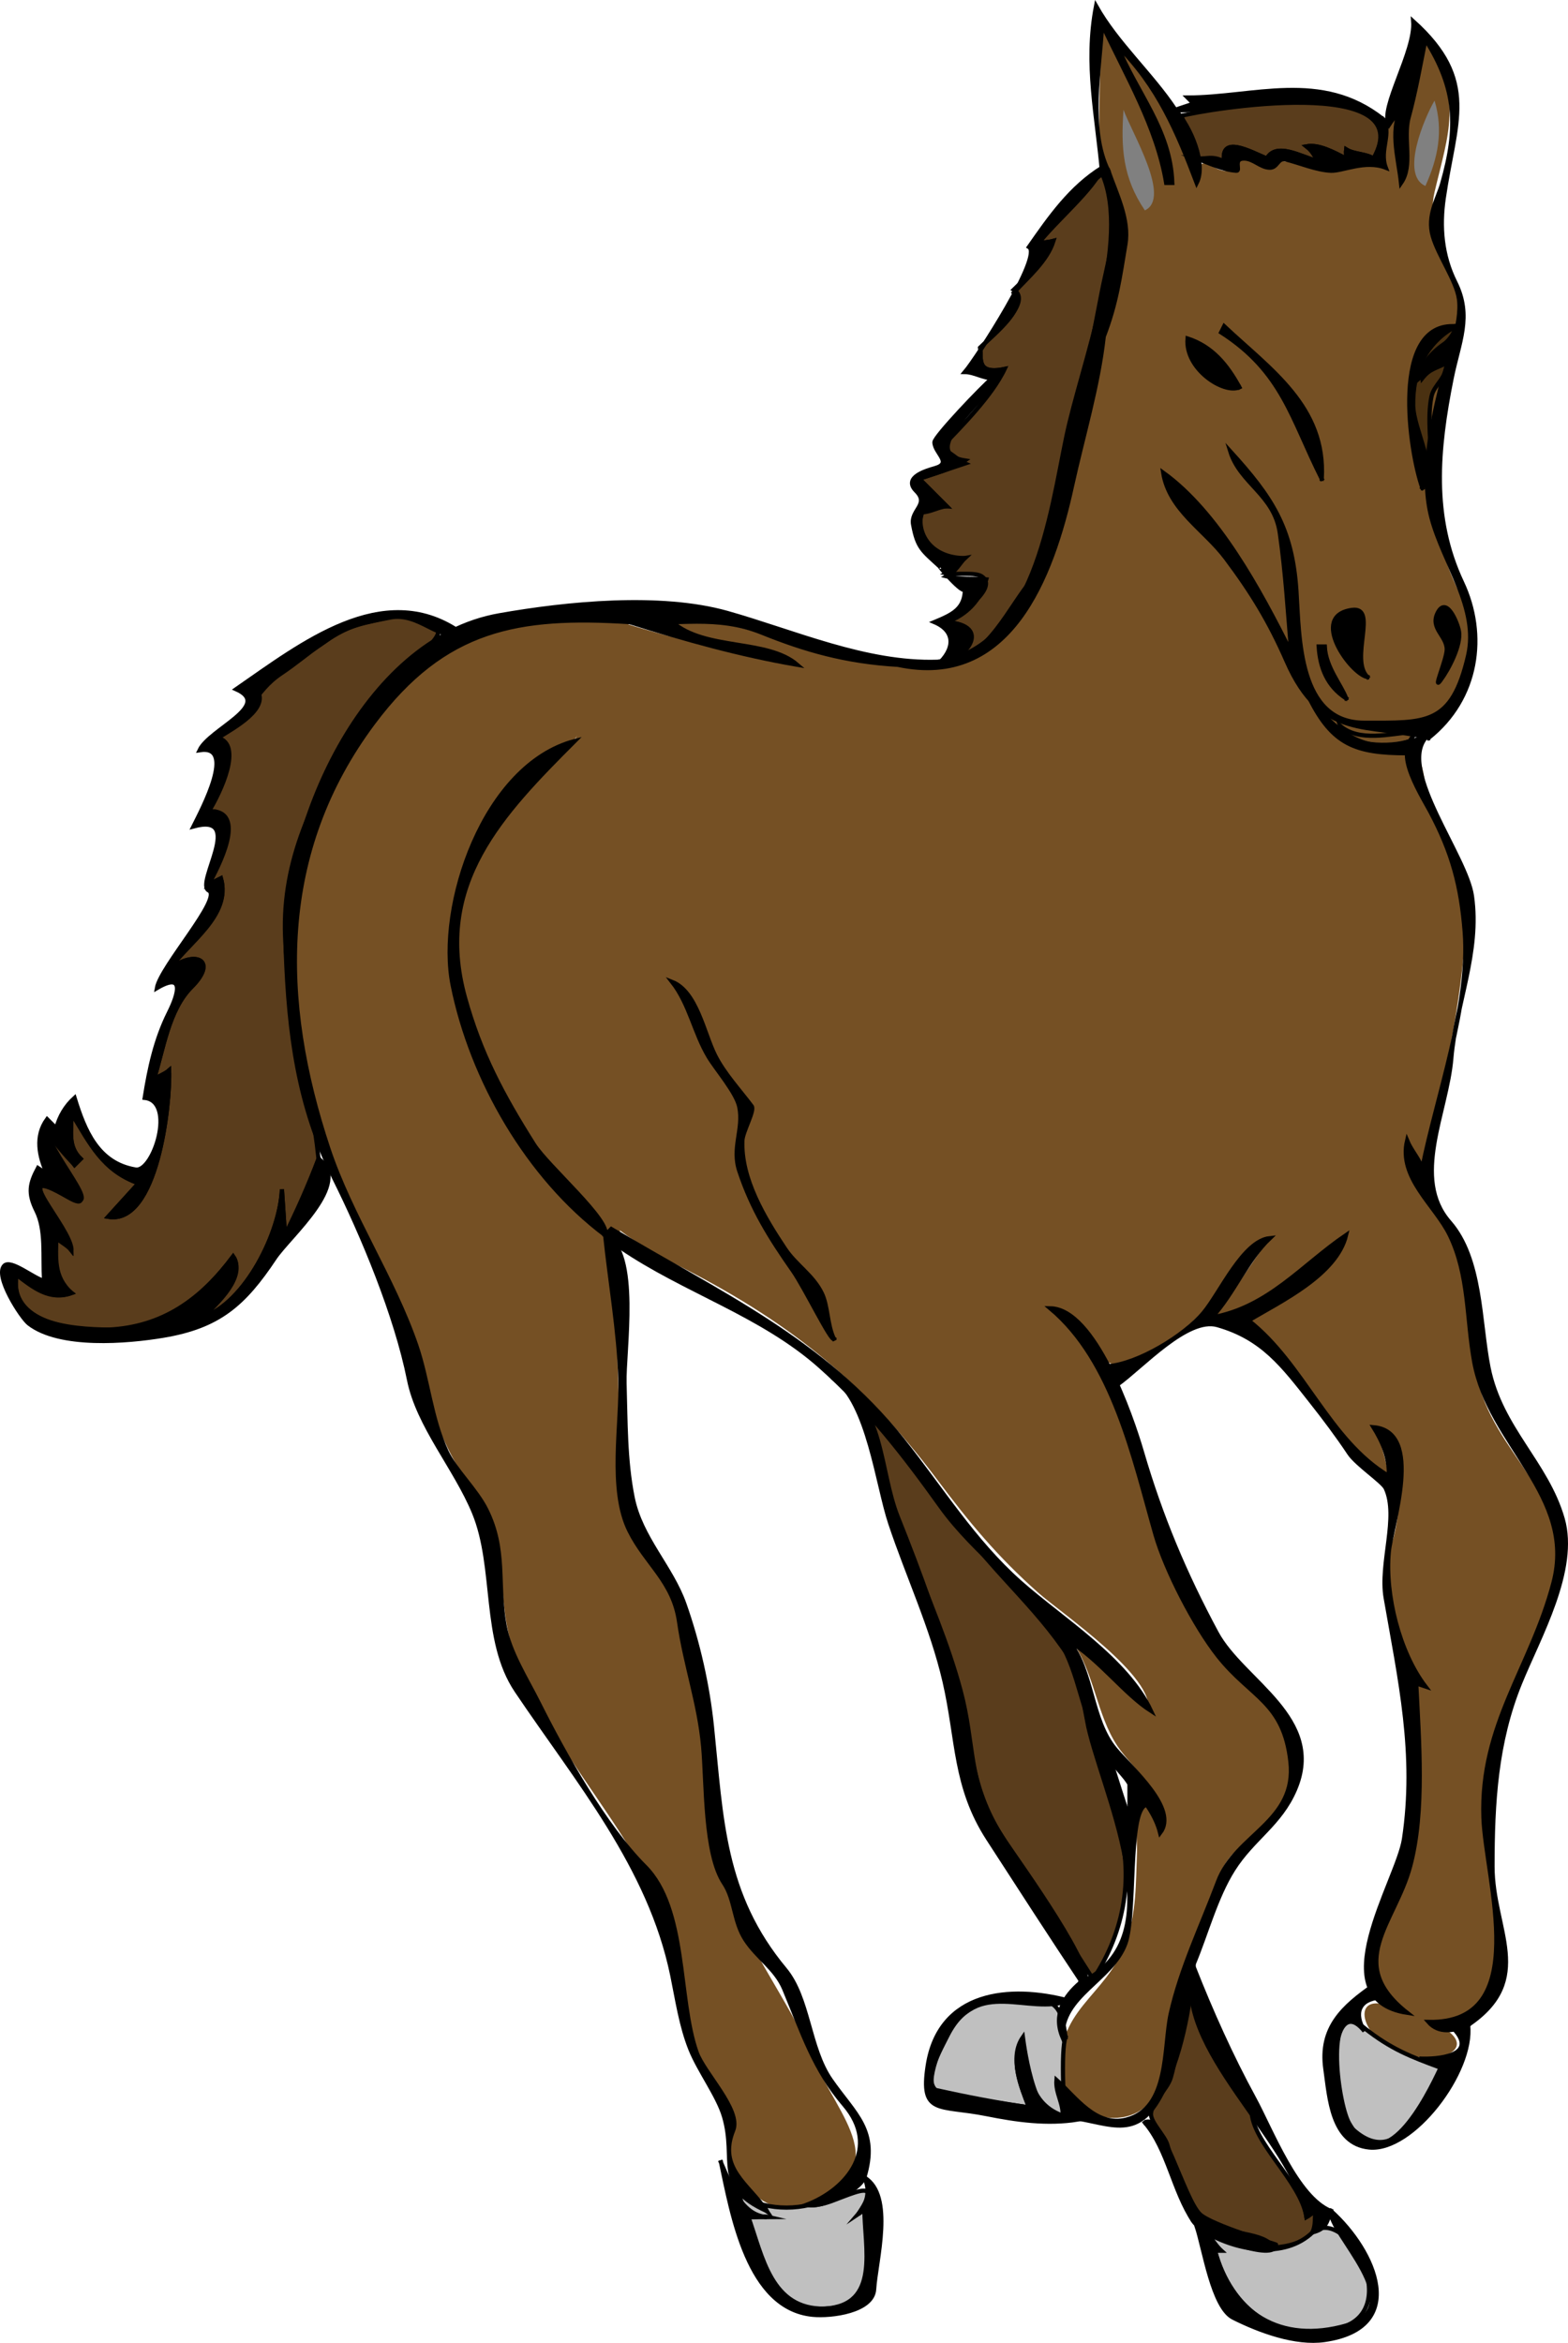
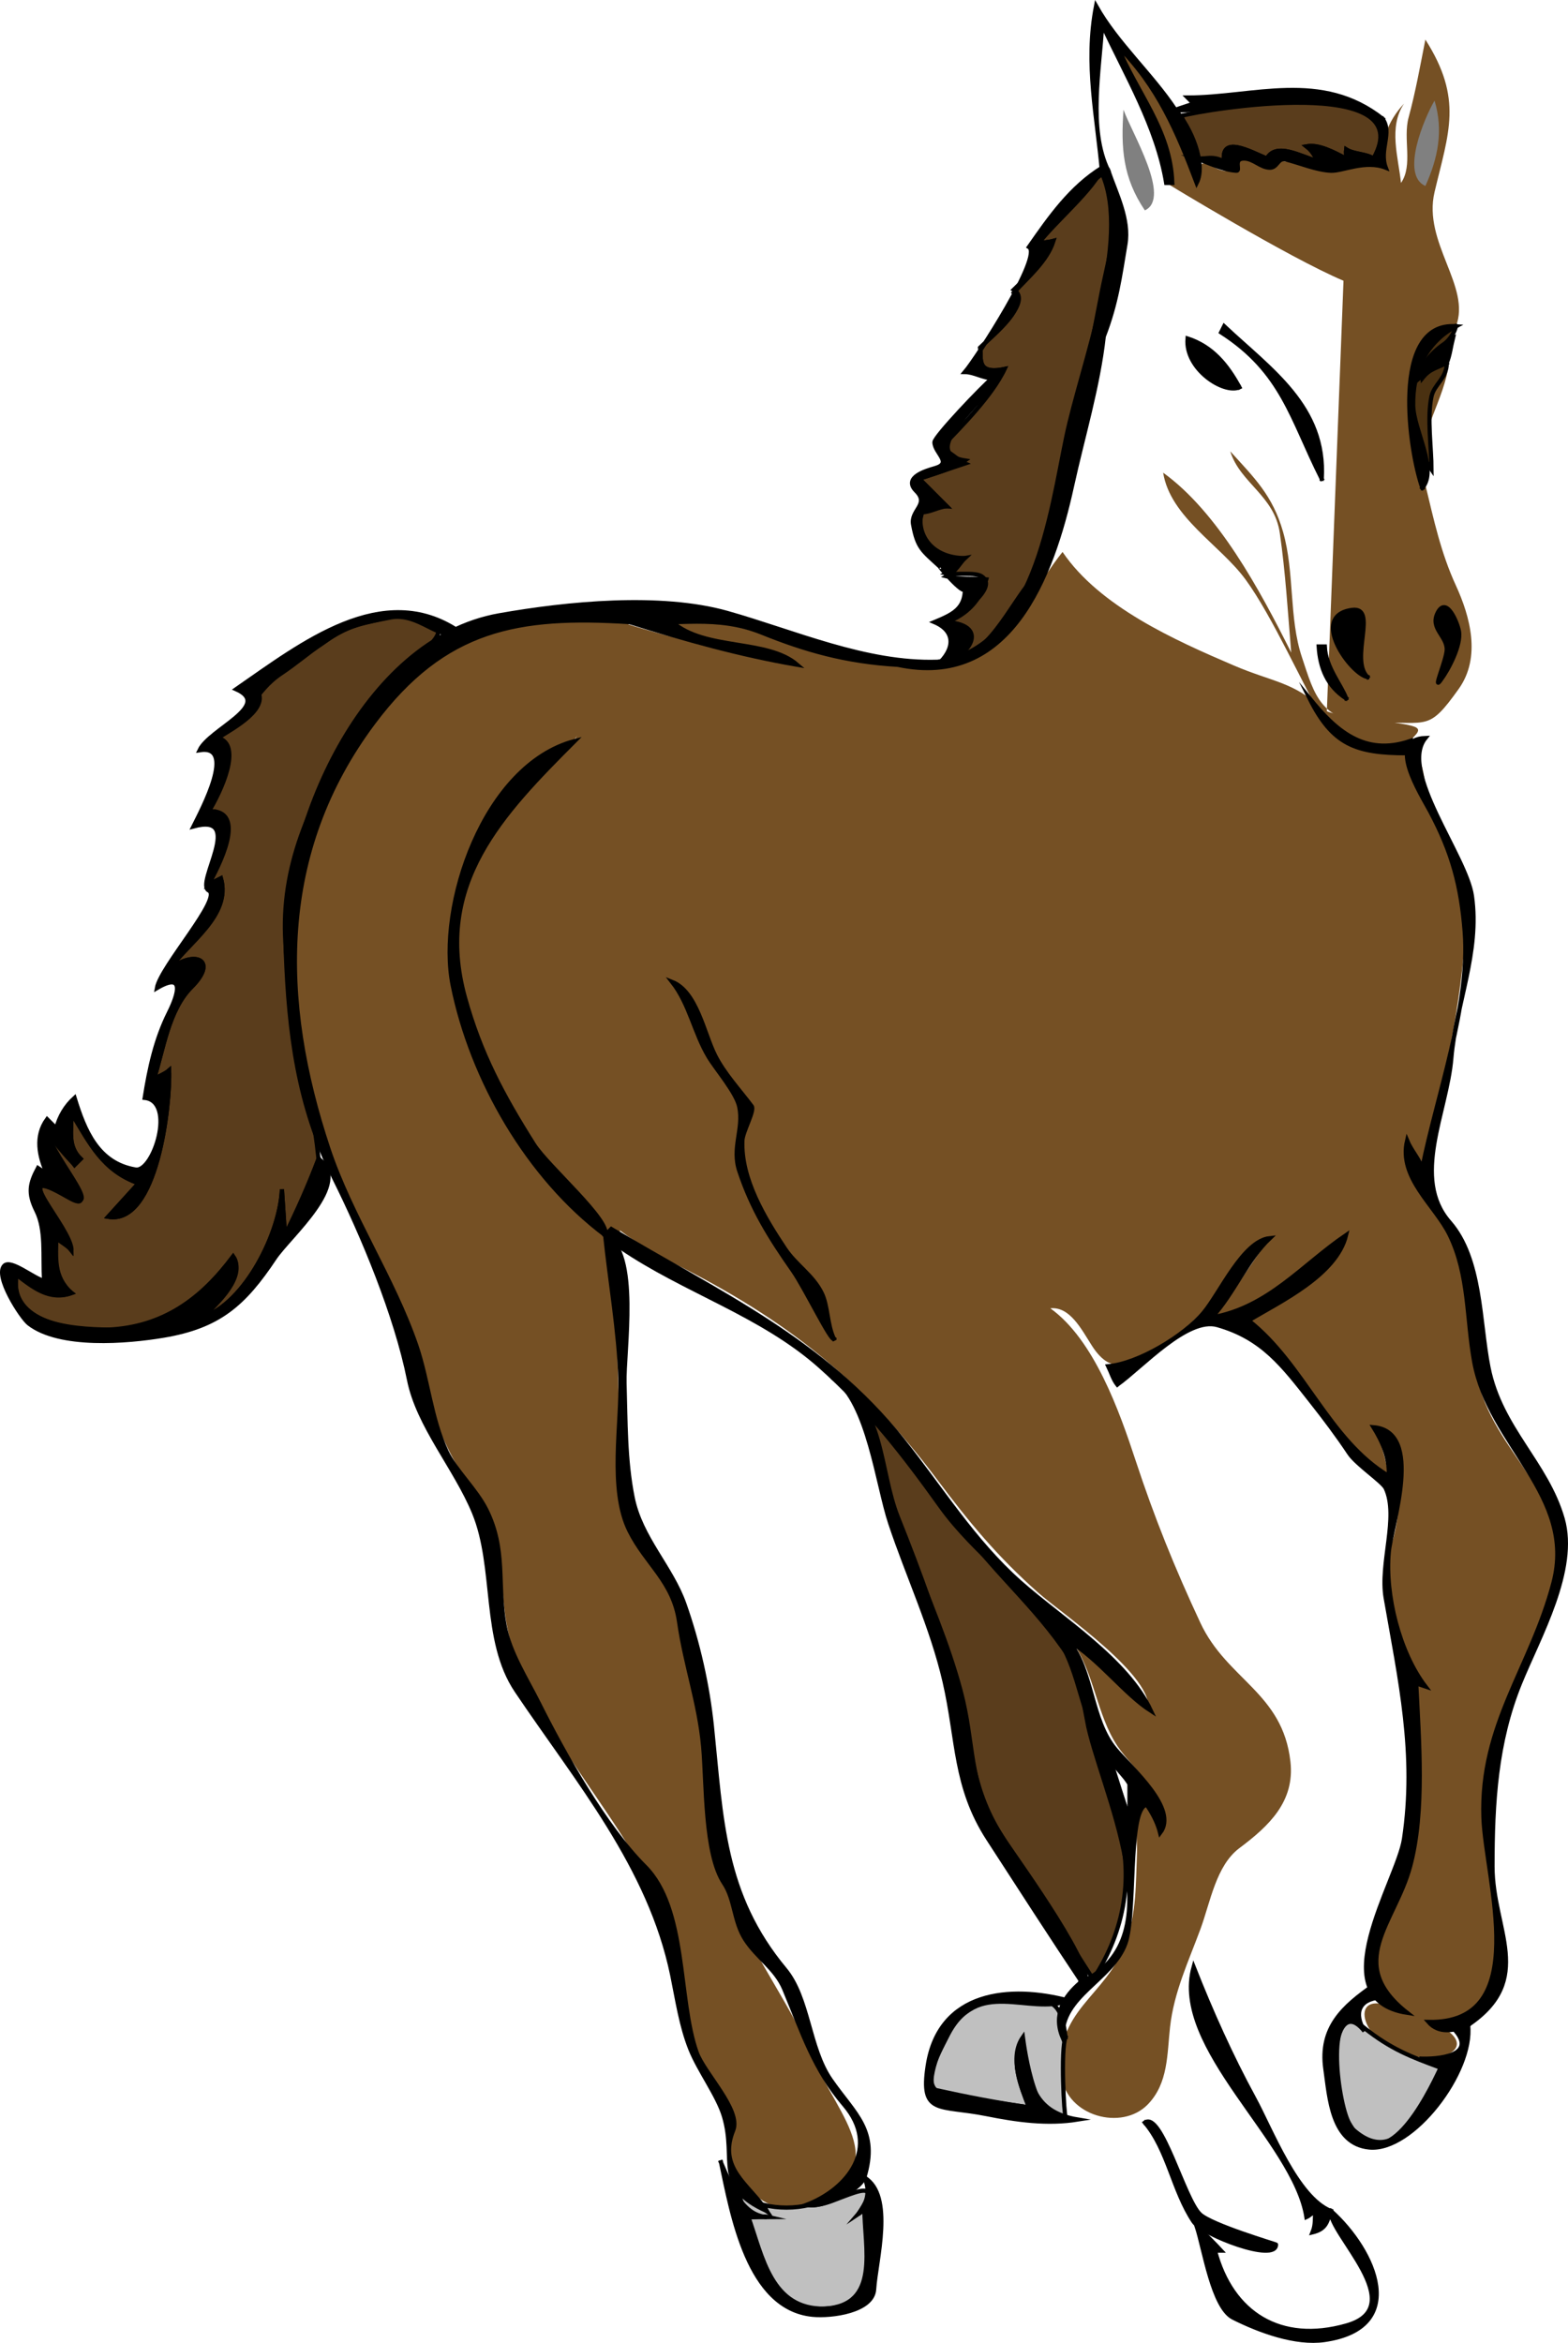
<svg xmlns="http://www.w3.org/2000/svg" xmlns:ns1="http://sodipodi.sourceforge.net/DTD/sodipodi-0.dtd" xmlns:ns2="http://www.inkscape.org/namespaces/inkscape" id="Layer_1" style="enable-background:new 0 0 278.997 416.807" space="preserve" ns1:docname="cavallo_architetto_fran_20r.svg" viewBox="0 0 278.997 416.807" ns1:version="0.32" version="1.1" ns2:output_extension="org.inkscape.output.svg.inkscape" ns2:version="0.45.1" ns1:docbase="/Users/johnolsen/Desktop/openclipart-0.20-pre/recovered-zerobyte-files/animals/mammals">
  <ns1:namedview id="base" bordercolor="#666666" ns2:pageshadow="2" ns2:window-width="1024" pagecolor="#ffffff" ns2:zoom="1.3506221" ns2:window-x="-4" borderopacity="1.0" ns2:current-layer="Layer_1" ns2:cx="139.49829" ns2:cy="208.05373" ns2:window-y="-4" ns2:window-height="712" ns2:pageopacity="0.0" />
  <path id="path3" ns1:nodetypes="cccssscsssscscssssssssc" style="fill:#755024;clip-rule:evenodd;fill-rule:evenodd" d="m143.48 392.26c16.36-6.25 5.65-15.6 1.31-25.92-4.86-11.54-12.95-20.76-15.95-32.68-2.82-11.16-3.26-23.3-5.71-34.36-1.24-5.57-1.99-11.5-3.79-16.91-1.83-5.48-7.52-8.35-8.25-14.18-1.71-13.64-0.25-27.75-2.61-41.25 8.75-22.55-16.177-20.96-21.423-33.28-5.182-12.16-9.797-23.84-4.471-37.02 2.056-5.09 4.801-11.88 8.269-16.15 2.78-3.42 10.465-6.66 11.935-9.85 3.07-6.66 6.15-13.32 9.23-19.99-28.176-8.83-47.629 16.2-57.104 38.95-10.826 25.98 2.03 53.65 13.484 77.29 3.786 10.27 7.281 23.27 12.146 32.43 2.325 4.37 5.805 7.91 7.214 12.69 2.082 7.08 1.138 13.94 3.366 20.94 3.345 10.51 11.564 21.55 17.614 30.63 6.74 10.1 10.46 17.82 12.77 30.14 0.74 3.93 1.16 8.5 2.78 12.16 1.69 3.81 5.1 7.25 6.17 10.63 0.95 3-2.4 7.91 0.56 10.87 4.08 4.07 6.42 6.4 12.46 4.86" />
  <path id="path5" ns1:nodetypes="csccsccccsssssssscsscsssccccccsccscsccccsccssssssscsscccc" style="fill:#755024;clip-rule:evenodd;fill-rule:evenodd" d="m102.25 131.83c-13.519 13.55-26.042 27.14-18.689 47.97 6.902 19.55 17.339 35.46 36.459 45.01 19.68 9.84 33.39 20.63 46.61 38.25 5.94 7.92 10.81 13.8 18.09 20.27 4.06 3.61 21.03 15.11 19.53 21.04-3.14-5.6-8.74-8.54-13.56-12.48 4.06 5.68 4.38 13.08 8.15 18.75 2.81 4.2 9.9 9.81 8.12 14.89-0.22-1.82-1.5-4.34-3.52-4.34-1.76 0-1.07 6.69-1.13 8.22-0.23 5.85-0.05 10.81-2.06 16.34-3.48 9.56-12.81 11.85-11.33 23.68 0.87 7.01 10.68 9.75 15.33 4.93 3.64-3.78 3.4-8.89 3.94-13.75 0.69-6.2 3.27-11.64 5.42-17.46 1.77-4.82 2.77-11.26 6.92-14.37 5.29-3.96 9.87-8.29 9.08-15.37-1.37-12.3-11.3-14.57-16.03-24.72-4.57-9.78-8.18-18.73-11.5-28.81-2.9-8.82-7.39-21.53-15.19-27.13 3.47-0.35 5.51 3.7 7.35 6.58 3.74 5.89 7.09 3.21 12.24 0.11 4.47-2.68 7.16-5.77 10.79-9.4 3.23-3.23 3.86-8.36 8.69-9.77-3.66 4.79-6.2 9.58-10.31 14.11 9.11-1.62 17.5-8.29 23.87-14.65-2.08 7.52-11.23 11.51-17.36 15.19 9.37 8.04 14.24 21.61 24.95 27.67-0.6-3.15-1.46-6.33-2.71-8.68 6.5 1 4.86 15.81 3.26 20.62-2.83 8.48 1.66 18.42 5.96 25.5-0.72-0.19-1.44-0.37-2.16-0.55 0.49 10.43 0.53 21.22-0.95 31.57-1.53 10.71-11.39 17.14-0.68 27.03-10.44-5.77-8.25 5.01-0.1 7.33 7.91 2.27 14.06-1.84 4.98-5.7 18.11 0.42 9.6-25.89 9.24-36.36-0.57-16.6 8.65-26.63 12.46-41.77 3.97-15.78-11.06-22.61-13.73-37.28-1.38-7.61-0.64-16.43-4.17-23.49-2.7-5.39-9.63-11.58-8.14-17.9 0.87 1.73 2.41 3.14 3.25 4.88 2.62-13.08 6.12-27.21 7-40.39 0.32-4.73-0.38-11.79-2.39-16.1-1.26-2.69-2.32-5.64-3.91-8.15-0.64-1-0.72-8.85-3.25-10.32-1.61-0.94 2.87-2.7 0.6-3.55-2.95-1.1-14.51-1.44-16.49-3.28-5.07-4.72-8.76-4.66-15.64-7.61-10.48-4.49-23.86-10.44-30.48-20.196-4.12 5.126-7.62 12.416-12.48 16.816-5.69 5.17-11.54 3.26-18.45 3.26-13.39 0-25.2-9.4-39.06-7.6 6.31 4.39 17.49 3.02 22.79 7.6-9.28-1.61-21.49-4.51-30.49-7.32-6.51-2.04-6.56 15.33-9.12 20.88" />
-   <path id="path7" ns1:nodetypes="csccsccsssssscccscccccsscccccsssscsc" style="fill:#755024;clip-rule:evenodd;fill-rule:evenodd" d="m235.99 129.07c-4.09-7.01-9.58-19.44-14.38-25.99-4.51-6.16-13.37-11.053-14.65-18.992 9.74 7.029 17.17 20.782 22.79 32.012-0.61-7.3-1.02-14.22-2.03-21.262-0.96-6.694-7.06-8.881-8.82-14.549 4.32 4.759 7.54 7.843 9.39 14.307 2.09 7.304 1.02 15.294 3.36 22.314 2.23 6.7 3.37 11.91 13.33 11.67 9.19-0.22 9.19 1.52 14.57-6.02 4.03-5.64 2.02-12.91-0.5-18.4-2.67-5.811-3.91-11.602-5.43-17.903-1.9-7.91 2.06-12.559 3.76-19.334 0.79-3.157-0.52-10.291 1.67-8.879 2.78-7.052-5.92-14.88-3.8-23.873 2.51-10.619 5.11-16.544-1.63-27.128-0.92 4.631-1.74 9.279-2.98 13.836-1.05 3.834 0.83 8.494-1.36 11.665-0.48-4.594-2.26-9.965 0.54-14.106-2.8 2.974-4.75 7.404-3.25 11.394-3.98-1.572-5.53 0.238-9.77-0.542 0.18 0.362 0.36 0.724 0.55 1.085-5.8-1.364-10.8-2.17-16.01-2.17-2.1 0-0.19 1.745-2.44 2.17-3.41 0.644-5.5-4.585-5.97 2.17-3.35-6.988-6.04-20.633-14.11-24.415 3.4 8.433 9.52 14.906 9.77 24.415h-1.08c-1.72-10.319-6.74-18.9-11.4-28.213-0.35 6.642-0.54 13.202-0.54 19.854 0 5.755 3.99 10.772 4.27 16.334 0.28 5.38-2.8 13.516-3.45 19.334-0.59 5.291-2.33 10.284-3.27 15.486-1.33 7.275-6.37 19.673-7.59 26.97-0.68 4.08 10.85 6.63 14.98 8.05s21.75 13.27 31.54 17.4" />
+   <path id="path7" ns1:nodetypes="csccsccsssssscccscccccsscccccsssscsc" style="fill:#755024;clip-rule:evenodd;fill-rule:evenodd" d="m235.99 129.07c-4.09-7.01-9.58-19.44-14.38-25.99-4.51-6.16-13.37-11.053-14.65-18.992 9.74 7.029 17.17 20.782 22.79 32.012-0.61-7.3-1.02-14.22-2.03-21.262-0.96-6.694-7.06-8.881-8.82-14.549 4.32 4.759 7.54 7.843 9.39 14.307 2.09 7.304 1.02 15.294 3.36 22.314 2.23 6.7 3.37 11.91 13.33 11.67 9.19-0.22 9.19 1.52 14.57-6.02 4.03-5.64 2.02-12.91-0.5-18.4-2.67-5.811-3.91-11.602-5.43-17.903-1.9-7.91 2.06-12.559 3.76-19.334 0.79-3.157-0.52-10.291 1.67-8.879 2.78-7.052-5.92-14.88-3.8-23.873 2.51-10.619 5.11-16.544-1.63-27.128-0.92 4.631-1.74 9.279-2.98 13.836-1.05 3.834 0.83 8.494-1.36 11.665-0.48-4.594-2.26-9.965 0.54-14.106-2.8 2.974-4.75 7.404-3.25 11.394-3.98-1.572-5.53 0.238-9.77-0.542 0.18 0.362 0.36 0.724 0.55 1.085-5.8-1.364-10.8-2.17-16.01-2.17-2.1 0-0.19 1.745-2.44 2.17-3.41 0.644-5.5-4.585-5.97 2.17-3.35-6.988-6.04-20.633-14.11-24.415 3.4 8.433 9.52 14.906 9.77 24.415h-1.08s21.75 13.27 31.54 17.4" />
  <path id="path9" style="fill-rule:evenodd;stroke:#000000;stroke-linecap:square;clip-rule:evenodd;stroke-miterlimit:10;stroke-width:.75;fill:#5A3D1C" d="m56.674 206.16c-1.366-13.357-5.418-25.845-5.95-39.667-0.523-13.595 5.158-24.833 12.018-35.979 3.336-5.422 10.034-8.936 12.921-14.419 1.329-2.525 4.43-3.753 0-5.969-3-1.5-7.157-0.087-10.309 0.543-5.979 1.195-10.35 5.814-15.313 9.123-4.869 3.246-5.445 7.592-11.272 11.494 4.498 1.122 0.455 9.757-1.627 13.022 7.158-0.259 1.536 10.167 0 13.021 0.723-0.362 1.447-0.724 2.17-1.085 1.853 6.457-6.034 11.58-9.224 16.276 4.296-3.595 8.957-1.902 3.959 3.094-4.071 4.072-5.002 11.151-6.671 16.438 0.517-0.476 1.974-0.964 2.712-1.628 0.227 5.951-2.08 27.581-10.851 26.043 1.809-1.989 3.617-3.979 5.426-5.968-6.384-2.254-8.635-7.058-11.936-12.479 0 3.336-0.688 5.924 1.627 8.139-0.362 0.361-0.724 0.723-1.085 1.084-1.764-1.878-3.453-3.828-4.883-5.968 0.28 3.719 10.396 15.604 3.677 11.684-11.453-6.68 0.681 5.413 0.664 9.476-0.89-1.066-2.375-1.639-3.256-2.712 0 4.229-0.628 7.526 3.256 10.308-3.876 1.416-6.831-0.954-9.766-3.255-1.58 8.604 10.168 10.053 16.276 9.767 9.802-0.462 16.538-5.414 22.246-13.021 2.335 3.601-2.685 8.221-5.426 10.851 7.674-2.639 13.81-15.172 14.106-22.788 0.181 2.713 0.362 5.427 0.542 8.14 2.456-4.46 4.244-8.7 5.969-13.53" />
  <path id="path11" style="fill-rule:evenodd;stroke:#000000;stroke-linecap:square;clip-rule:evenodd;stroke-miterlimit:10;stroke-width:.75;fill:#5A3D1C" d="m194.48 352.11c5.765-8.646 7.328-18.704 4.341-28.213-2.588-8.234-3.256-20.256-7.563-27.433-5.683-9.474-13.784-15.973-20.108-24.653-5.236-7.188-10.607-14.317-16.276-21.159 1.863 17.653 11.521 33.166 16.052 50.154 2.529 9.488 1.313 16.259 6.574 24.679 5.59 8.92 11.34 17.74 16.99 26.62" />
  <path id="path13" style="fill-rule:evenodd;stroke:#000000;stroke-linecap:square;clip-rule:evenodd;stroke-miterlimit:10;stroke-width:.75;fill:#5A3D1C" d="m196.11 30.917c-4.78 3.824-7.76 7.523-11.394 12.479 0.878-0.29 1.855-0.311 2.713-0.542-1.138 3.691-4.386 6.012-7.053 8.681 3.464 2.204-3.907 8.247-5.968 10.308 0.29 1.773-0.86 4.894 4.339 3.798-2.222 4.765-7.634 10.179-11.394 14.106 1.535 0.463 3.221 2.232 4.341 2.712-2.713 0.904-5.426 1.809-8.139 2.713 1.628 1.627 3.256 3.255 4.883 4.883-1.415-0.146-2.917 0.63-4.34 0.543-1.3 4.066 1.345 8.417 7.053 8.681-0.699 0.584-1.177 1.938-2.713 2.712 1.752 0.301 5.077-0.233 6.24 0.542 3.19 2.127-4.559 7.219-6.24 8.139 6.274 0.531 5.263 4.608 0.543 6.511 6.526 0.481 10.856-9.833 14.683-14.085 5.097-5.661 5.609-16.081 6.939-23.064 1.791-9.408 3.628-18.807 5.461-28.207 1.3-6.621 4.05-14.826 0.05-20.912" />
-   <path id="path15" style="fill-rule:evenodd;stroke:#000000;stroke-linecap:square;clip-rule:evenodd;stroke-miterlimit:10;stroke-width:.75;fill:#5A3D1C" d="m233.55 397.14c0.614-1.525 1.298-2.318 0.543-3.798-0.644 0.317-1.047 0.729-1.628 1.086-1.013-6.407-9.767-13.328-9.767-18.989 0-5.389-8.993-17.144-11.394-22.245-1.429 5.404-1.442 11.017-2.975 16.377-0.619 2.169-3.358 4.312-3.536 6.41-0.131 1.539 2.431 3.923 2.913 5.566 1.515 5.147 2.53 10.752 7.396 13.966 3.155 2.085 10.241 1.566 11.394 4.341 2.64-0.18 5.31-0.78 7.07-2.73" />
  <path id="path17" style="fill-rule:evenodd;stroke:#000000;stroke-linecap:square;clip-rule:evenodd;stroke-miterlimit:10;stroke-width:.75;fill:#5A3D1C" d="m210.22 20.609c0.904 2.532 1.809 5.063 2.713 7.595 1.727 0.149 2.665-0.258 4.883 0.543-0.678-4.771 4.539-1.824 7.596-0.543 1.692-2.967 5.9-0.407 9.224 0.543-0.914-1.123-0.879-1.697-2.17-2.713 2.188-0.399 4.727 0.991 7.053 2.17 0.054-0.533-0.078-1.098 0-1.628 1.401 0.896 3.489 0.724 4.884 1.628 8.49-15.183-30.15-8.741-34.17-7.595" />
-   <path id="path19" style="fill-rule:evenodd;stroke:#000000;stroke-linecap:square;clip-rule:evenodd;stroke-miterlimit:10;stroke-width:.75;fill:#C0C0C0" d="m233.55 397.14c-4.969 4.756-13.387 3.308-18.99 0 1.032 0.958 1.846 2.511 2.714 3.256h-1.085c2.701 10.22 11.44 17.347 22.786 13.563 10.6-3.53 0.45-21.65-5.42-16.82" />
  <path id="path21" style="fill-rule:evenodd;stroke:#000000;stroke-linecap:square;clip-rule:evenodd;stroke-miterlimit:10;stroke-width:.75;fill:#4a3111" d="m259.05 58.045c-9.026 4.722-9.984 17.583-4.34 25.5 0-3.971-0.821-9.136 0-13.021 0.448-2.126 2.763-3.242 2.712-5.968-2.074 1.07-3.008 1.044-4.34 2.712-0.58-4.268 5.06-5.225 5.97-9.223" />
  <path id="path23" style="fill-rule:evenodd;stroke:#000000;stroke-linecap:square;clip-rule:evenodd;stroke-miterlimit:10;stroke-width:.75;fill:#C0C0C0" d="m189.6 362.42c-0.757-5.436-1.523-6.754-7.596-7.054-5.175-0.256-9.854 1.198-13.021 5.426-1.153 1.539-4.793 10.509-2.532 11.013 5.562 1.234 11.001 2.288 16.638 3.094-1.421-3.703-3.563-8.898-1.084-12.479 0.263 1.981 2.279 16.936 7.596 14.105-0.25 0.13-0.91-11.94-0.01-14.1" />
  <path id="path25" style="fill-rule:evenodd;stroke:#000000;stroke-linecap:square;clip-rule:evenodd;stroke-miterlimit:10;stroke-width:.75;fill:#C0C0C0" d="m144.03 392.26c-2.648 0.621-5.494 0.642-8.139 0 0.181 0.36 0.362 0.723 0.543 1.084-1.594-1.181-3.376-1.833-4.883-3.255 0.244 2.789 2.003 4.201 4.883 4.341h-3.256c2.088 7.308 3.562 16.855 13.564 16.275 9.953-0.576 7.053-10.799 7.053-17.903-0.36 0.362-0.723 0.724-1.084 1.085 5.93-8.76-4.92-0.87-8.67-1.62" />
  <path id="path27" style="fill-rule:evenodd;stroke:#000000;stroke-linecap:square;clip-rule:evenodd;stroke-miterlimit:10;stroke-width:.75;fill:#C0C0C0" d="m242.77 360.79c-7.287-6.223-4.816 13.274-2.732 16.92 6.217 10.878 13.873-4.688 16.297-9.866-5.33-1.96-8.82-3.3-13.57-7.05" />
-   <path id="path29" style="stroke:#000000;stroke-width:.75;stroke-miterlimit:10;stroke-linecap:square;fill:none" d="m250.91 131.83c0.185-0.708 0.788-0.683 0.544-1.628-4.189 0.347-9.62 1.853-13.022-1.085 1.26 3.9 9.07 3.87 12.48 2.71" />
  <path id="path31" style="stroke:#000000;stroke-width:.75;stroke-miterlimit:10;stroke-linecap:square;fill:none" d="m201 317.39c-1.223-1.838-2.49-3.647-3.798-5.426 1.266 3.979 2.532 7.958 3.798 11.936v-6.51" />
  <path id="path33" ns1:nodetypes="cscccsssssscsscssssscscscccsccsc" style="fill-rule:evenodd;stroke:#000000;stroke-linecap:square;stroke-miterlimit:10;clip-rule:evenodd;stroke-width:.75" d="m166.81 117.73c-12.73 0.41-25.44-5.31-37.43-8.69-11.9-3.34-28.46-1.71-40.555 0.43-24.344 4.29-38.79 37.92-37.979 59.8 0.539 14.56 2.174 27.41 8.56 40.19 5.224 10.45 11.093 24.6 13.375 36 1.641 8.21 8.269 15.66 11.563 23.64 4.037 9.78 1.49 22.66 7.565 31.69 10.821 16.09 23.741 31.29 27.711 50.61 0.92 4.46 1.55 8.96 3.24 13.19 1.55 3.86 4.89 8.27 5.97 11.94 2.3 7.75-1.9 12.57 7.6 16.81-3.27-4.85-8.7-7.54-5.97-14.37 1.44-3.59-5.19-10.14-6.51-13.84-3.4-9.56-1.67-25.54-9.22-33.09-7.15-7.15-14.35-20.02-18.871-29.06-2.162-4.32-5.201-9.01-6.089-13.81-1.368-7.38 0.341-13.42-3.255-20.61-1.802-3.61-5.522-7.04-7.054-10.31-2.804-6-3.296-12.82-5.426-18.99-4.125-11.96-11.63-22.96-15.614-34.91-8.813-26.44-9.163-52.81 8.018-75.77 12.634-16.89 25.736-19.17 45.571-17.91 8.62 0.55 15.43-1.39 23.61 1.9 7.56 3.05 14.8 5.16 24.14 5.7 19.86 4.23 27.4-15.43 30.98-31.805 1.92-8.757 4.66-17.698 5.65-26.612 2.3-5.951 2.89-10.664 3.85-16.369 0.75-4.436-1.6-8.975-3.04-13.11-0.36 0.181-0.73 0.362-1.09 0.543 5.19 11.818-3.67 33.798-6.38 46.792-2.86 13.657-5.69 37.721-22.92 40.021" />
  <path id="path35" style="fill-rule:evenodd;stroke:#000000;stroke-linecap:square;stroke-miterlimit:10;clip-rule:evenodd;stroke-width:.75" d="m261.22 360.25c11.996-8.11 4.34-16.963 4.34-28.194 0-11.397 0.626-22.087 4.883-32.573 3.378-8.318 10.214-20.198 7.596-29.299-2.854-9.928-11.022-16.049-13.189-26.889-1.625-8.117-1.219-19.341-6.937-25.874-6.865-7.848-0.482-19.496 0.323-29.162 0.796-9.563 5.1-18.827 3.667-28.857-1.027-7.183-13.052-22.202-8.279-28.112-7.048 0.255-0.819 9.925 0.863 13.082 3.874 7.259 5.503 13.243 6.135 21.452 0.997 12.963-4.971 29.117-7.54 41.966-0.679-1.717-2.004-3.177-2.713-4.882-1.575 6.664 5.011 11.504 7.596 16.82 3.466 7.127 2.957 14.912 4.342 22.516 2.71 14.912 18.183 23.809 14.105 39.336-3.962 15.083-13.032 25.191-12.461 41.773 0.382 11.054 8.982 36.743-9.784 36.354 1.82 2.09 4.52 1.64 7.04 0.53" />
  <path id="path37" style="fill-rule:evenodd;stroke:#000000;stroke-linecap:square;stroke-miterlimit:10;clip-rule:evenodd;stroke-width:.75" d="m153.79 387.38c2.563-8.402-1.668-11.166-5.969-17.361-3.956-5.701-3.887-14.54-8.158-19.667-11.109-13.33-11.292-26.764-13-43.271-0.752-7.264-2.46-14.822-4.883-21.701-2.335-6.63-7.782-11.778-9.224-18.99-1.334-6.676-1.232-13.531-1.438-20.312-0.17-5.625 2.688-23.456-3.445-26.348 0.894 8.487 2.413 16.964 2.713 25.5 0.279 7.907-2.073 19.728 1.628 27.128 2.995 5.989 7.792 8.969 8.821 16.175 1.108 7.755 3.578 14.418 4.285 22.193 0.589 6.486 0.221 19.06 3.713 24.297 1.965 2.947 1.71 6.819 3.797 10.037 2.125 3.277 5.409 5.166 6.924 8.802 3.247 7.793 5.28 14.297 10.679 20.597 6.44 7.513 0.716 14.953-6.752 17.805 3.11 0.59 9.43-2.55 10.31-4.9" />
-   <path id="path39" style="fill-rule:evenodd;stroke:#000000;stroke-linecap:square;stroke-miterlimit:10;clip-rule:evenodd;stroke-width:.75" d="m212.39 349.4c2.257-5.383 3.939-11.898 7.053-16.819 3.492-5.519 8.321-8.023 10.972-14.207 5.448-12.714-9.285-19.245-13.937-27.882-5.704-10.593-9.969-20.769-13.312-32.242-1.855-6.367-8.399-25.351-16.277-25.5 11.191 9.374 14.846 26.729 18.708 40.25 1.817 6.356 6.954 16.314 11.133 21.603 5.872 7.43 11.693 8.127 12.882 18.808 1.188 10.701-9.711 12.884-12.882 21.341-2.9 7.733-6.635 15.475-8.419 23.512-1.303 5.859-0.127 16.819-7.857 18.809-5.484 1.41-9.101-4.056-12.479-7.054-0.2 2.351 1.313 4.253 1.084 6.51 7.623 0.599 12.801 4.836 17.363-3.526 3.72-6.78 5.36-15.91 5.99-23.6" />
  <path id="path41" style="fill-rule:evenodd;stroke:#000000;stroke-linecap:square;stroke-miterlimit:10;clip-rule:evenodd;stroke-width:.75" d="m198.82 246.31c4.382-3.131 12.476-12.094 17.804-10.57 8.019 2.291 11.624 7.19 16.648 13.554 2.406 3.048 4.664 6.046 6.815 9.274 1.316 1.974 5.934 5.019 6.478 6.189 2.364 5.078-1.073 13.364 0 19.531 2.555 14.683 5.521 27.766 3.255 42.862-1.119 7.463-14.974 28.528 0.543 30.925-11.206-8.804-2.181-15.926 0.542-26.042 2.632-9.772 1.563-22.531 1.086-32.554 0.542 0.182 1.085 0.362 1.627 0.543-4.635-6.058-7.207-16.3-6.511-23.872 0.448-4.872 6.314-21.461-2.712-22.245 1.562 2.521 2.881 5.44 2.712 8.681-10.698-6.39-15.059-19.894-24.957-27.67 5.732-3.44 15.647-8.093 17.361-15.191-7.849 5.341-13.804 12.867-23.872 14.648 3.922-4.314 6.269-10.271 10.309-14.106-4.757 0.488-8.789 9.677-11.775 13.262-3.433 4.12-11.604 9.066-16.98 9.525 0.51 1.05 0.9 2.39 1.62 3.27" />
  <path id="path43" style="fill-rule:evenodd;stroke:#000000;stroke-linecap:square;stroke-miterlimit:10;clip-rule:evenodd;stroke-width:.75" d="m81.632 112.3c-13.545-9.131-27.945 2.237-39.607 10.309 6.531 2.899-4.756 7.109-6.511 10.851 6.627-1.064 0.45 10.493-1.085 13.564 9.337-2.535 0.232 10.153 2.713 11.394 2.547 1.274-8.571 13.533-9.224 17.362 4.945-2.919 3.847 0.987 2.15 4.381-2.394 4.786-3.483 9.877-4.32 15.152 5.636 0.627 1.572 13.283-1.628 12.75-6.679-1.113-9.055-6.902-10.852-12.75-1.603 1.456-2.697 3.294-3.255 5.425-0.543-0.542-1.085-1.084-1.628-1.627-2.185 3.01-1.456 6.563 0 9.766-0.542-0.362-1.085-0.724-1.627-1.086-1.46 2.746-1.846 4.445-0.271 7.596 1.705 3.409 1.103 7.905 1.357 12.479-1.797-0.402-5.862-3.85-7.054-2.714-1.851 1.769 3.004 9.27 4.34 10.31 5.493 4.273 17.59 3.218 23.873 2.17 9.964-1.66 14.397-5.591 19.869-13.798 2.609-3.913 13.854-13.371 7.802-17.669-1.801 4.681-3.726 9.078-5.969 13.564-0.18-2.713-0.361-5.427-0.542-8.14-0.296 7.616-6.432 20.149-14.106 22.788 2.424-2.194 7.604-8.082 5.426-10.851-4.872 6.494-11.79 13.021-20.618 13.021-6.231 0-19.656-0.229-17.904-9.767 2.832 2.229 6.07 4.548 9.766 3.255-3.303-2.981-2.713-6.259-2.713-10.308 0.776 0.998 1.973 1.688 2.713 2.712 0.187-1.921-10.659-15.305-2.591-10.6 10.375 6.053-0.657-5.498-1.75-10.56 1.845 1.799 3.428 3.838 4.883 5.968 0.362-0.361 0.724-0.724 1.085-1.084-2.316-2.215-1.627-4.803-1.627-8.139 3.301 5.421 5.552 10.225 11.936 12.479-1.809 1.989-3.617 3.979-5.426 5.968 8.771 1.538 11.078-20.092 10.851-26.043-0.738 0.664-2.195 1.152-2.712 1.628 1.669-5.288 2.6-12.367 6.671-16.438 4.998-4.997 0.337-6.689-3.959-3.094 3.268-4.81 11.143-9.59 9.224-16.276-0.723 0.361-1.447 0.723-2.17 1.085 1.296-2.811 6.511-13.307 0-13.021 2.063-3.234 5.673-12.045 1.627-13.022 2.198-1.472 8.407-4.619 7.324-7.867-0.515-1.546 10.302-8.201 12.073-9.53 3.512-2.633 7.057-3.194 11.257-4.034 5.215-1.03 8.97 4.57 12.209 2.45" />
-   <path id="path45" style="fill-rule:evenodd;stroke:#000000;stroke-linecap:square;stroke-miterlimit:10;clip-rule:evenodd;stroke-width:.75" d="m254.17 131.29c8.816-6.983 10.359-18.364 5.968-27.67-5.489-11.634-4.396-23.594-1.858-36.282 1.288-6.438 3.7-11.034 0.652-17.129-2.399-4.801-2.778-9.899-2.049-14.951 1.961-13.581 6.271-20.93-5.425-31.468 0.424 5.35-6 15.451-4.342 18.447 0.839-1.303 1.938-2.458 2.713-3.798-2.81 4.142-1.026 9.512-0.542 14.106 2.188-3.171 0.311-7.831 1.355-11.665 1.243-4.557 2.058-9.205 2.984-13.836 5.574 8.76 5.846 15.622 2.995 25.601-0.785 2.748-2.741 5.669-1.685 9.371 0.998 3.49 4.188 7.875 4.657 11.146 0.619 4.308-2.04 10.838-3.255 15.734-1.812 7.301-3.513 16.057-1.633 23.204 2.144 8.141 8.474 16.078 6.517 24.542-2.89 12.488-7.516 11.937-18.486 11.937-11.748 0-11.531-15.215-12.058-23.378-0.734-11.389-4.443-16.837-11.776-24.91 1.794 5.794 7.842 7.688 8.822 14.549 1.007 7.046 1.421 13.963 2.029 21.261-5.616-11.232-13.05-24.982-22.788-32.011 1.067 6.649 7.33 10.135 11.123 15.192 4.562 6.083 7.744 11.269 10.842 18.346 6.24 14.25 14.52 10.9 25.25 13.66" />
  <path id="path47" style="fill-rule:evenodd;stroke:#000000;stroke-linecap:square;stroke-miterlimit:10;clip-rule:evenodd;stroke-width:.75" d="m148.37 245.23c6.112 4.245 7.747 18.899 10.026 25.738 3.138 9.415 7.453 18.538 9.675 28.165 2.396 10.385 1.734 18.684 7.756 27.991 5.642 8.717 11.273 17.435 17.033 26.074 2.983-1.883-11.411-21.728-14.088-25.741-6.12-9.183-5.594-16.186-8.384-26.648-2.802-10.507-6.71-21.106-10.625-30.894-3.35-8.33-2.4-19.98-11.41-24.69" />
  <path id="path49" style="fill-rule:evenodd;stroke:#000000;stroke-linecap:square;stroke-miterlimit:10;clip-rule:evenodd;stroke-width:.75" d="m110.39 221.9c11.367 7.781 25.098 11.88 35.537 21.159 8.508 7.563 14.931 15.872 21.432 24.957 6.192 8.653 15.575 14.718 21.16 23.873 3.653 5.991 3.874 12.968 7.324 18.719 3.068 5.112 9.126 9.593 10.581 15.462 3.283-4.288-5.08-11.41-7.979-14.889-4.396-5.275-3.932-13.734-8.3-19.292 5.531 3.378 9.913 9.437 14.649 12.479-4.302-9.213-15.91-16.313-23.33-22.908-8.306-7.384-13.935-16.619-20.889-25.313-14.263-17.829-32.616-25.985-51.814-37.504-0.361 0.362-0.723 0.724-1.085 1.086 0.9 0.71 1.8 1.43 2.71 2.16" />
  <path id="path51" style="fill-rule:evenodd;stroke:#000000;stroke-linecap:square;stroke-miterlimit:10;clip-rule:evenodd;stroke-width:.75" d="m196.11 29.832c-5.633 3.497-9.29 8.77-13.022 14.106 2.521 1.544-9.273 19.751-11.393 22.246 1.626 0.008 3.259 1.109 4.883 1.084-1.739 1.412-10.309 10.418-10.309 11.394 0 1.913 3.288 3.712 0.101 4.622-1.613 0.462-5.761 1.655-3.355 4.06 2.398 2.399-1.017 3.411-0.543 5.968 0.78 4.222 1.641 4.614 4.883 7.597-0.833-0.767 4.341 5.321 4.341 3.797 0 3.609-2.145 4.598-5.426 5.968 3.927 1.668 3.534 4.944 0.543 7.595 5.112-0.731 9.906-7.014 1.627-7.595 3.592-1.317 6.037-3.881 7.053-7.596-2.337-0.209-4.582 0.099-7.053-0.542 1.733-0.934 2.388-2.463 3.256-3.255-5.853 1.044-9.079-4.265-7.596-8.139 1.461-0.054 2.883-0.941 4.34-1.084-1.627-1.628-3.255-3.256-4.883-4.883 2.729-0.91 6.216-1.887 8.139-3.256-9.235-1.458 5.106-11.823 7.053-16.276-5.199 1.096-4.049-2.025-4.339-3.798 2.707-2.708 8.346-6.95 5.968-9.766 2.617-2.879 5.823-5.47 7.053-9.223-0.857 0.231-1.835 0.252-2.713 0.542 2.68-3.661 10.19-9.935 11.39-13.57" />
  <path id="path53" style="fill-rule:evenodd;stroke:#000000;stroke-linecap:square;stroke-miterlimit:10;clip-rule:evenodd;stroke-width:.75" d="m107.67 219.73c1.116-2.495-10.211-12.235-12.684-16.151-5.519-8.738-9.535-16.234-12.273-26.169-5.556-20.155 6.646-32.662 19.532-45.574-16.186 4.295-24.498 29.39-21.703 43.404 3.36 16.8 13.442 34.22 27.133 44.49" />
  <path id="path55" style="fill-rule:evenodd;stroke:#000000;stroke-linecap:square;stroke-miterlimit:10;clip-rule:evenodd;stroke-width:.75" d="m148.37 238.17c-1.217-2.536-1.015-5.795-2.17-8.139-1.583-3.209-4.581-4.972-6.512-7.867-3.663-5.494-7.868-12.443-7.596-19.26 0.064-1.604 2.238-5.335 1.662-6.103-2.174-2.899-4.916-5.831-6.545-9.089-1.972-3.943-3.252-11.303-7.596-13.021 3.1 3.972 3.909 9.047 6.477 13.326 1.358 2.266 4.951 6.374 5.459 8.918 0.796 3.991-1.386 7.237 0 11.394 2.277 6.833 5.406 11.832 9.533 17.727 2.11 3 6.85 12.8 7.3 12.11" />
  <path id="path57" style="fill-rule:evenodd;stroke:#000000;stroke-linecap:square;stroke-miterlimit:10;clip-rule:evenodd;stroke-width:.75" d="m192.31 352.65c-3.066 2.56-4.904 5.827-3.256 9.767-0.258-7.362 8.823-10.158 11.191-16.667 1.846-5.078 0.446-22.872 3.457-24.567-0.641-1.217-1.678-2.9-2.712-3.798v6.51c-2.086-6.854-4.26-11.805-7.596-17.903 2.27 12.29 16.44 38.74-1.08 46.66" />
  <path id="path59" style="fill-rule:evenodd;stroke:#000000;stroke-linecap:square;stroke-miterlimit:10;clip-rule:evenodd;stroke-width:.75" d="m236.8 393.34c-6.02-2.383-10.645-14.54-13.675-20.095-4.079-7.478-7.616-15.387-10.74-23.309-3.961 14.341 17.923 30.86 20.074 44.489 0.492-0.216 1.081-0.816 1.628-1.086-0.237 1.104 0.077 2.256-0.543 3.798 2.4-0.59 2.54-1.78 3.26-3.79" />
  <path id="path61" style="fill-rule:evenodd;stroke:#000000;stroke-linecap:square;stroke-miterlimit:10;clip-rule:evenodd;stroke-width:.75" d="m246.03 21.151c-10.895-8.627-23.039-3.798-34.724-3.798 0.362 0.362 0.724 0.724 1.086 1.085-1.086 0.361-2.171 0.723-3.256 1.085 2.343 1.167 44.523-7.892 35.267 8.681-1.395-0.904-3.482-0.732-4.884-1.628-0.078 0.53 0.054 1.095 0 1.628-2.326-1.179-4.864-2.569-7.053-2.17 1.291 1.016 1.256 1.59 2.17 2.713-3.323-0.95-7.531-3.51-9.224-0.543-3.057-1.281-8.273-4.229-7.596 0.543-2.091-1.151-3.223-0.4-4.883-0.543 2.297 0.827 4.587 2.001 7.054 2.17 0.836 0.057-0.67-2.17 1.355-2.17 1.718 0 2.938 1.628 4.612 1.628 1.386 0 1.383-1.825 2.813-1.467 2.52 0.63 5.449 1.894 8.039 2.009 2.073 0.093 6.122-1.982 9.766-0.542-1.21-3.172 1.21-6.19-0.56-8.681" />
  <path id="path63" style="fill-rule:evenodd;stroke:#000000;stroke-linecap:square;stroke-miterlimit:10;clip-rule:evenodd;stroke-width:.75" d="m236.8 393.34c-0.516 3.926 14.545 17.005 2.813 20.356-11.798 3.371-20.482-2.154-23.43-13.303h1.085c-1.143-1.241-2.788-2.888-4.341-4.34 1.352 4.103 2.856 14.45 6.511 16.276 4.67 2.336 11.052 4.699 16.238 3.958 15.05-2.16 9.08-15.8 1.13-22.96" />
  <path id="path65" style="fill-rule:evenodd;stroke:#000000;stroke-linecap:square;stroke-miterlimit:10;clip-rule:evenodd;stroke-width:.75" d="m209.13 19.523c-4.226-6.379-10.401-11.839-14.106-18.447-2 10.339 0.226 19.713 1.085 29.841 0.361-0.181 0.724-0.362 1.085-0.543-3.638-7.389-1.503-18.103-1.085-26.043 4.268 9.193 9.727 18.209 11.394 28.213h1.085c-0.328-9.51-6.366-15.982-9.766-24.415 7.231 7.17 10.685 15.399 14.106 24.415 1.72-3.413-1.02-9.886-3.79-13.021" />
  <path id="path67" style="fill-rule:evenodd;stroke:#000000;stroke-linecap:square;stroke-miterlimit:10;clip-rule:evenodd;stroke-width:.75" d="m119.61 110.67h-7.596c10.039 3.137 19.492 5.796 29.84 7.595-5.38-4.64-16.35-2.45-22.24-7.59" />
  <path id="path69" style="fill-rule:evenodd;stroke:#000000;stroke-linecap:square;stroke-miterlimit:10;clip-rule:evenodd;stroke-width:.75;fill:#000000" d="m253.08 86.8c2.796-3.305-1.545-10.305-1.627-14.649-0.114-5.988 2.18-11.274 7.595-14.106-11.77-0.867-8.25 22.442-5.96 28.755" />
  <path id="path71" style="fill-rule:evenodd;stroke:#000000;stroke-linecap:square;stroke-miterlimit:10;clip-rule:evenodd;stroke-width:.75" d="m244.4 353.2c-5.404 3.783-9.623 7.516-8.568 14.896 0.723 5.063 1.105 13.275 7.788 13.943 7.717 0.771 18.561-13.54 17.6-21.786-0.724 0.36-1.446 0.723-2.171 1.084 3.621 4.377-3.133 5.062-6.511 4.884 1.179 0.229 2.784 1.335 4.341 1.628-3.563 5.938-8.027 18.444-16.276 10.85-4.839-4.453-3.902-24.932 2.169-17.361-1.949-3.21-0.919-5.675 2.714-5.968l-1.08-2.16" />
  <path id="path73" style="fill-rule:evenodd;stroke:#000000;stroke-linecap:square;stroke-miterlimit:10;clip-rule:evenodd;stroke-width:.75" d="m128.29 384.67c1.979 9.239 4.744 25.965 16.277 27.127 3.356 0.338 10.721-0.634 10.965-4.519 0.316-5.077 3.606-16.729-1.742-19.896 1.153 2.362 0.465 4.727-1.084 6.511 0.542-0.361 1.084-0.723 1.627-1.085-0.257 6.955 2.339 17.706-7.596 17.903-9.541 0.192-11.063-9.271-13.564-16.275 1.211 0.053 2.628-0.286 3.798 0-4.96 0.06-6.95-5.76-8.7-9.75" />
  <path id="path75" style="fill-rule:evenodd;stroke:#000000;stroke-linecap:square;stroke-miterlimit:10;clip-rule:evenodd;stroke-width:.75" d="m190.14 355.91c-10.347-2.759-23.024-1.717-25.069 11.584-1.359 8.825 2.008 6.917 10.472 8.608 5.377 1.076 10.776 1.841 16.227 0.968-8.259-1.367-8.703-7.031-9.767-14.107-2.381 3.478-0.317 8.279 1.084 11.937-4.956-0.708-9.89-1.469-14.829-2.291-5.002-0.834-1.372-7.081 0.303-10.429 5.28-10.54 14.5-3.58 21.59-6.27" />
  <path id="path77" style="fill-rule:evenodd;stroke:#000000;stroke-linecap:square;stroke-miterlimit:10;clip-rule:evenodd;stroke-width:.75" d="m235.18 85.173c0.759-12.82-9.111-19.377-17.361-27.128-0.181 0.362-0.361 0.723-0.542 1.085 10.95 7.048 12.53 15.391 17.9 26.043" />
  <path id="path79" style="fill-rule:evenodd;stroke:#000000;stroke-linecap:square;stroke-miterlimit:10;clip-rule:evenodd;stroke-width:.75" d="m203.71 377.61c4.115 4.825 4.998 12.106 8.662 17.604 1.544 2.315 14.67 7.396 14.67 4.099 0-0.065-11.594-3.477-13.564-5.426-2.84-2.8-6.86-18.36-9.77-16.27" />
  <path id="path81" style="fill-rule:evenodd;stroke:#000000;stroke-linecap:square;stroke-miterlimit:10;clip-rule:evenodd;stroke-width:.75" d="m250.37 134c0.181-0.724 0.362-1.446 0.542-2.169-8.198 2.791-13.343-1.954-17.904-7.597 4.1 8.21 8.14 9.77 17.36 9.77" />
  <path id="path83" style="fill-rule:evenodd;stroke:#000000;stroke-linecap:square;stroke-miterlimit:10;clip-rule:evenodd;stroke-width:.75" d="m256.34 120.98c1.37-1.827 3.695-6.229 3.255-8.681-0.278-1.555-2.248-6.354-3.798-3.255-1.381 2.764 1.648 4.059 1.628 6.51-0.02 1.79-2.6 7.6-1.09 5.43" />
  <path id="path85" style="fill-rule:evenodd;stroke:#000000;stroke-linecap:square;stroke-miterlimit:10;clip-rule:evenodd;stroke-width:.75" d="m243.31 120.44c-3.217-3.162 1.913-12.534-2.712-11.936-7.78 1.01-0.25 11.4 2.71 11.94" />
  <path id="path87" style="fill-rule:evenodd;stroke:#000000;stroke-linecap:square;stroke-miterlimit:10;clip-rule:evenodd;stroke-width:.75" d="m220.53 68.896c-2.188-4-4.83-7.254-9.224-8.681-0.49 5.452 6.48 9.919 9.22 8.681" />
  <path id="path89" style="fill-rule:evenodd;stroke:#000000;stroke-linecap:square;stroke-miterlimit:10;clip-rule:evenodd;stroke-width:.75" d="m239.52 124.24c-0.829-2.341-3.637-5.524-3.798-9.222h-1.085c0.24 3.8 1.55 7.08 4.88 9.22" />
  <path id="path91" style="fill-rule:evenodd;stroke:#000000;stroke-linecap:square;stroke-miterlimit:10;clip-rule:evenodd;stroke-width:.75" d="m257.42 64.556c0.563-1.341 0.732-2.927 1.085-4.341-2.789 1.612-5.392 3.787-5.968 7.053 1.34-1.162 2.84-1.976 4.89-2.712" />
  <path id="path93" style="fill:#808080;clip-rule:evenodd;fill-rule:evenodd" d="m199.91 19.523c-0.482 6.761-0.151 12.063 3.798 17.904 4.76-2.201-2.32-13.753-3.8-17.904" />
  <path id="path95" style="fill:#808080;clip-rule:evenodd;fill-rule:evenodd" d="m255.25 17.896c1.599 5.282 0.629 10.224-1.629 15.192-4.53-1.997-0.12-12.224 1.63-15.192" />
</svg>